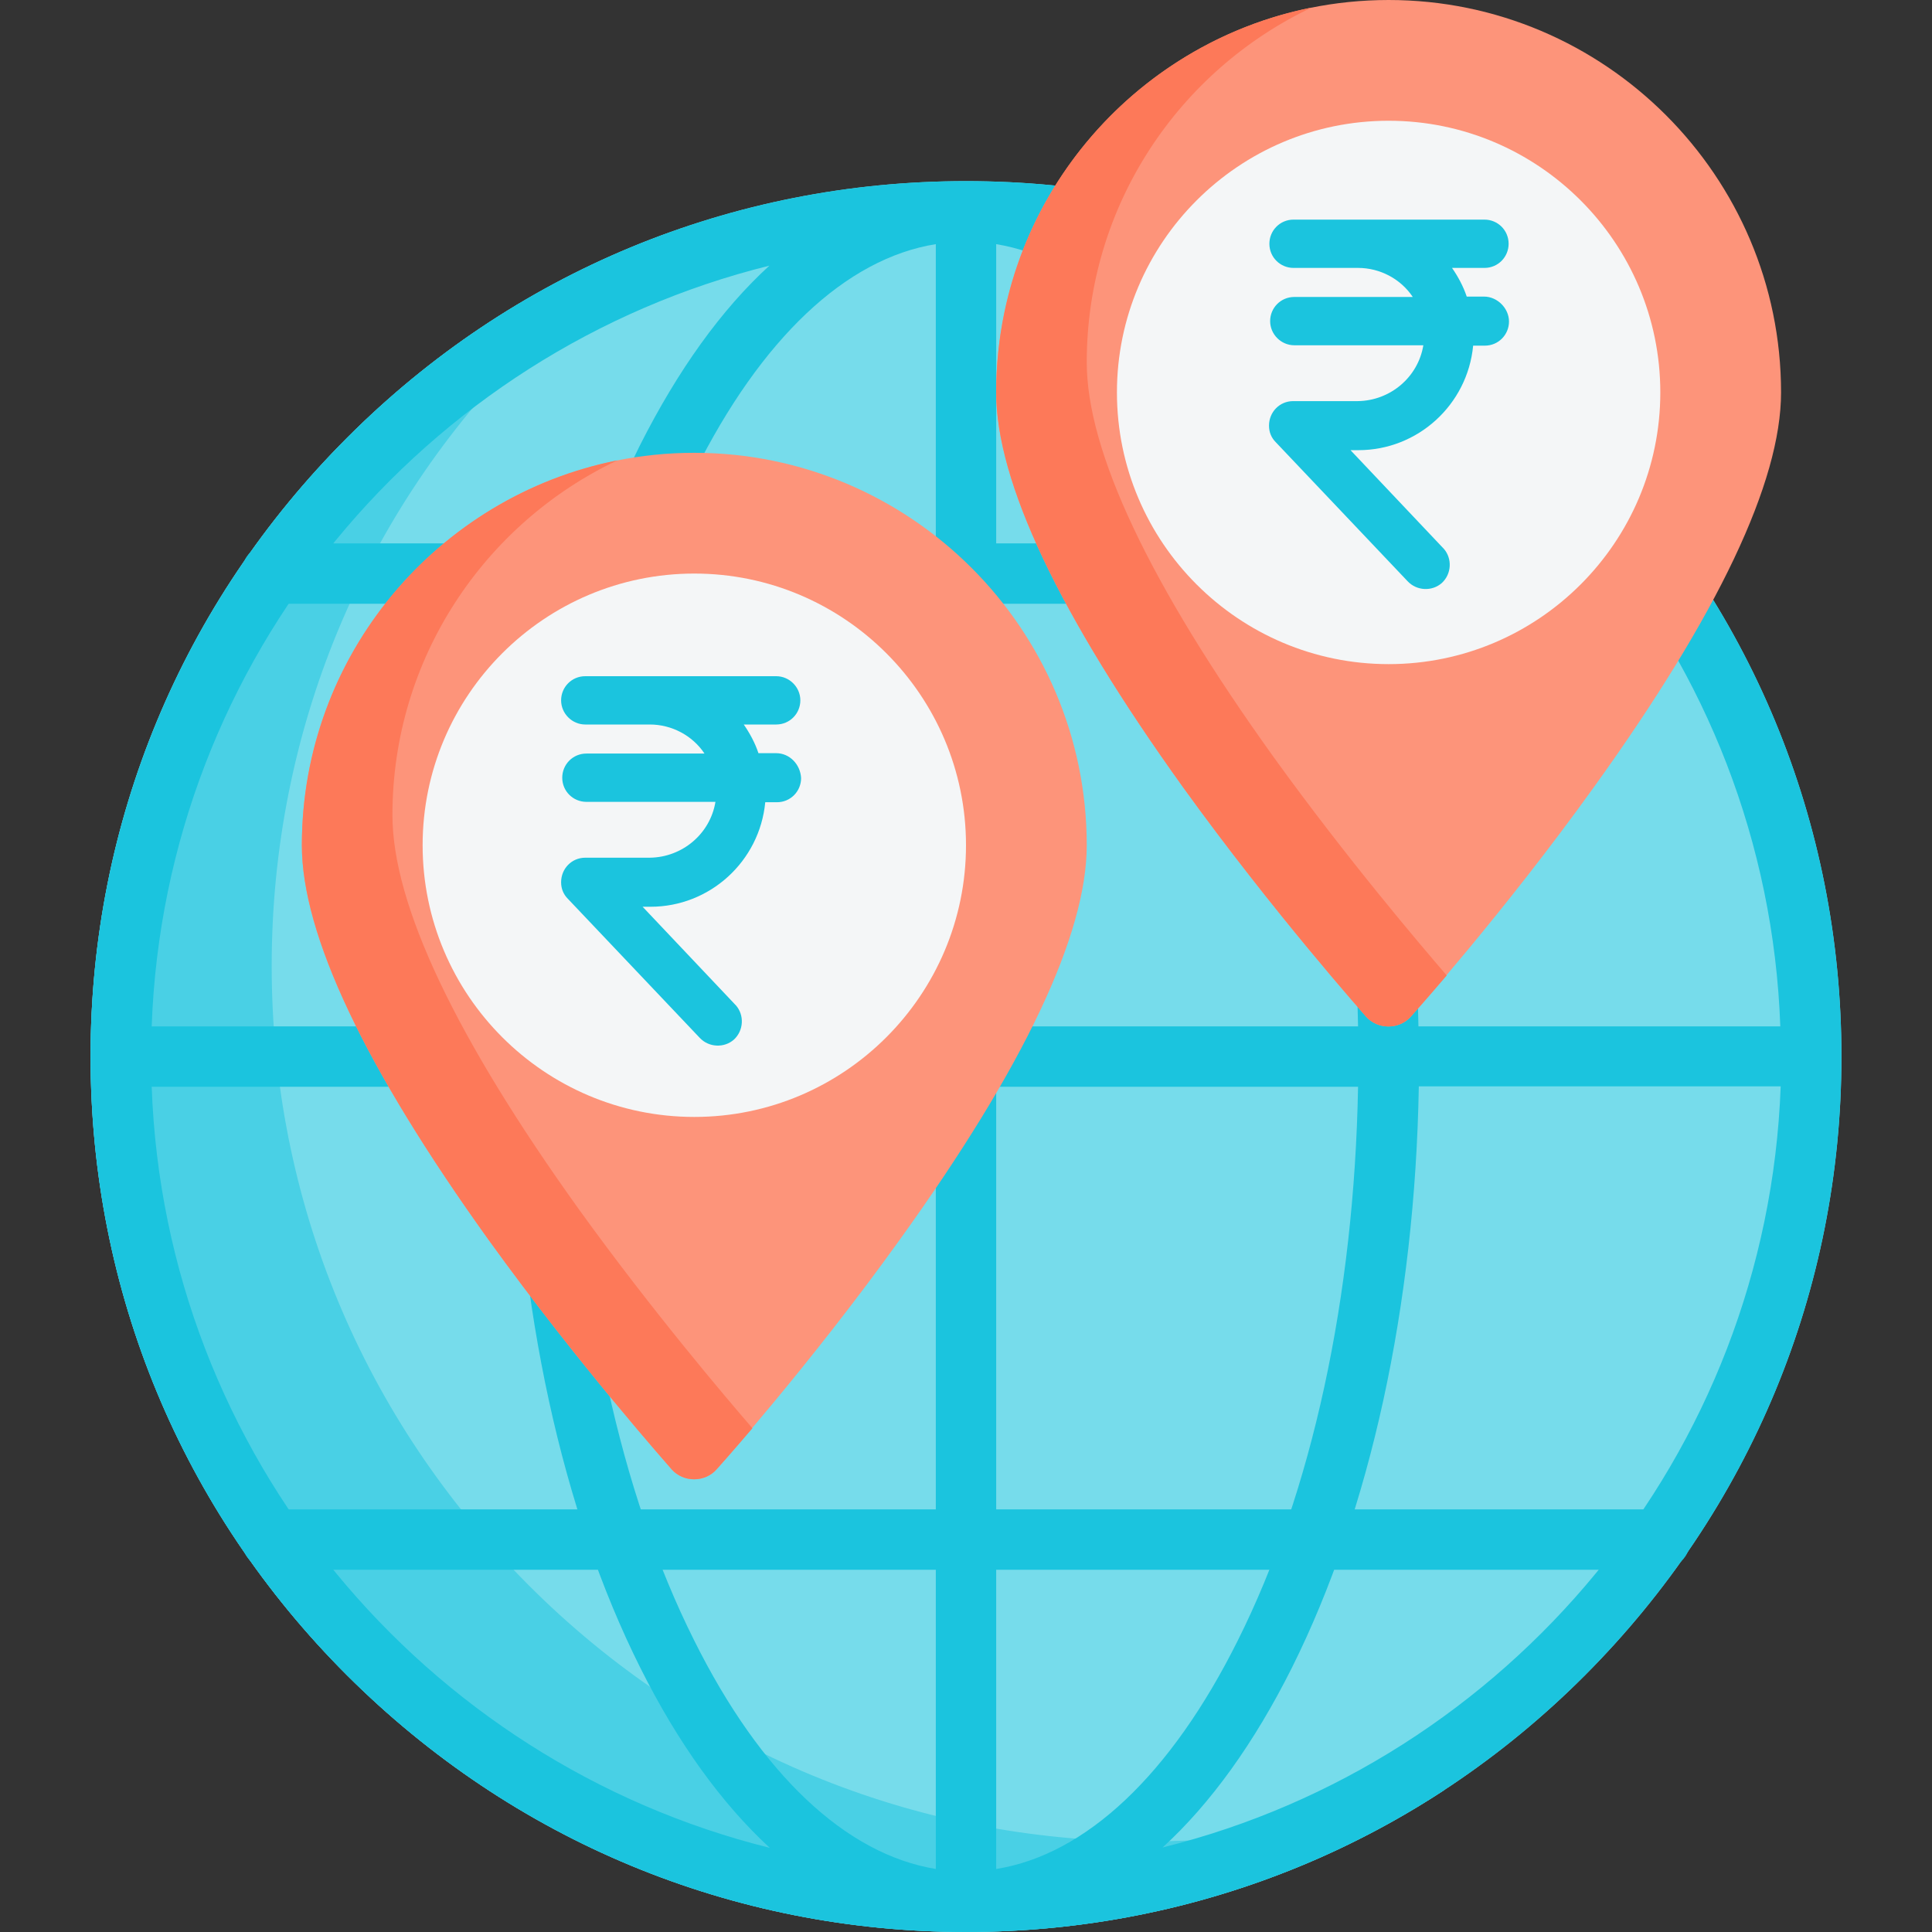
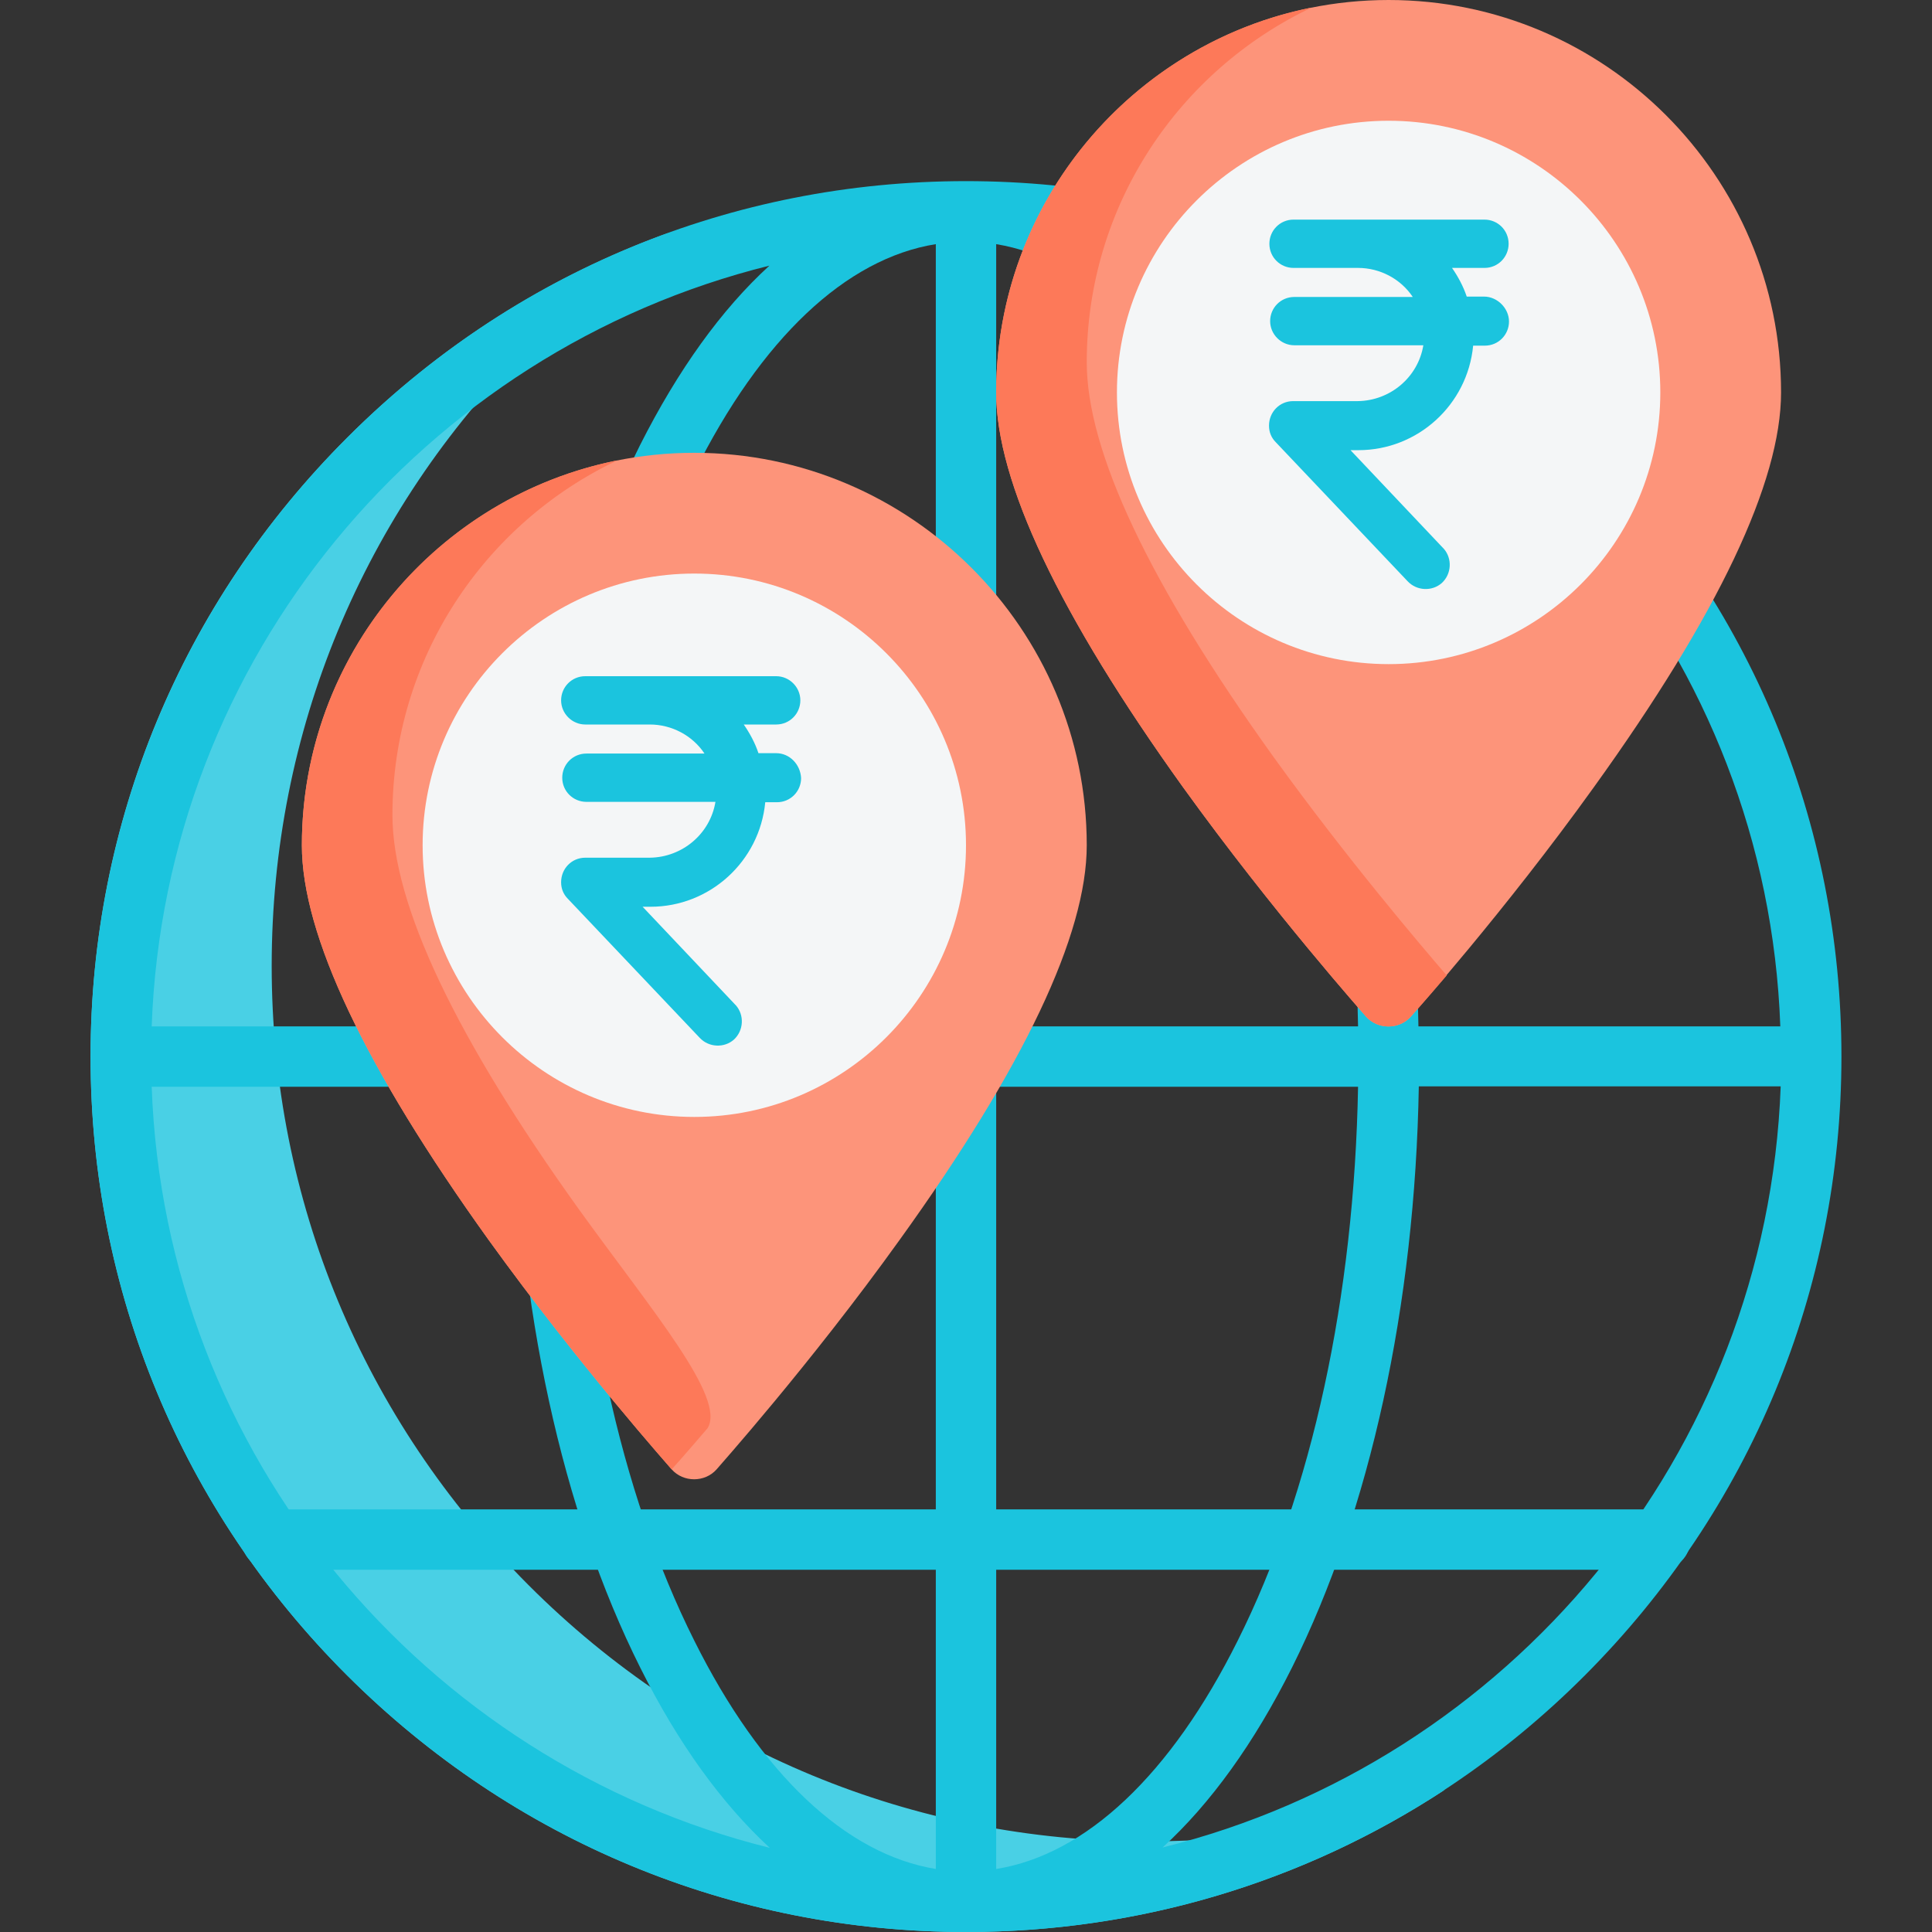
<svg xmlns="http://www.w3.org/2000/svg" version="1.1" id="Capa_1" x="0px" y="0px" viewBox="0 0 512 512" style="enable-background:new 0 0 512 512;" xml:space="preserve">
  <rect x="0" y="0" width="512" height="512" fill="#333333" stroke="none" />
  <style type="text/css">
	.st0{fill:#76DCEB;}
	.st1{fill:#49D0E5;}
	.st2{fill:#1BC4DE;}
	.st3{fill:#FD947A;}
	.st4{fill:#FD7959;}
	.st5{fill:#F4F6F7;}
</style>
-   <path class="st0" d="M420,116C376.2,72.1,318,48,256,48S135.8,72.1,92,116S24,218,24,280s24.1,120.2,68,164s102.1,68,164,68  s120.2-24.1,164-68s68-102.1,68-164S463.9,159.8,420,116z" />
  <path class="st1" d="M304,488c-62,0-120.2-24.1-164-68S72,318,72,256s24.1-120.2,68-164c11.5-11.5,23.9-21.6,37.2-30.3  C145.5,73.1,116.5,91.5,92,116C48.1,159.8,24,218,24,280s24.1,120.2,68,164s102.1,68,164,68c45.8,0,89.5-13.2,126.9-37.7  C357.9,483.3,331.3,488,304,488z" />
  <g>
    <path class="st2" d="M420,116C376.2,72.1,318,48,256,48S135.8,72.1,92,116S24,218,24,280s24.1,120.2,68,164s102.1,68,164,68   s120.2-24.1,164-68s68-102.1,68-164S463.9,159.8,420,116z M471.8,272h-95.9c-1-58.1-12.8-112.5-33.6-154c-10-20-21.6-36-34.3-47.7   C399.6,93.1,468.3,174.4,471.8,272z M248,64.7V272h-95.9c1-55.6,12.2-107.5,31.9-146.8C201.7,89.7,224.2,68.5,248,64.7z M248,288   v207.3c-23.8-3.9-46.3-25-64-60.5c-19.7-39.3-30.9-91.2-31.9-146.8L248,288L248,288z M264,495.3V288h95.9   c-1,55.6-12.2,107.5-31.9,146.8C310.3,470.3,287.8,491.5,264,495.3z M264,272V64.7c23.8,3.9,46.3,25,64,60.5   c19.7,39.3,30.9,91.2,31.9,146.8H264z M203.9,70.4C191.2,82,179.7,98,169.6,118c-20.7,41.5-32.6,95.9-33.6,154H40.2   C43.7,174.4,112.4,93.1,203.9,70.4z M40.2,288h95.9c1,58.1,12.8,112.5,33.6,154c10,20,21.6,36,34.3,47.7   C112.4,466.9,43.7,385.6,40.2,288z M308.1,489.6c12.7-11.6,24.3-27.7,34.3-47.7c20.7-41.5,32.6-95.9,33.6-154h95.9   C468.3,385.6,399.6,466.9,308.1,489.6z" />
-     <path class="st2" d="M440,160H72c-4.4,0-8-3.6-8-8s3.6-8,8-8h368c4.4,0,8,3.6,8,8S444.4,160,440,160z" />
    <path class="st2" d="M440,416H72c-4.4,0-8-3.6-8-8s3.6-8,8-8h368c4.4,0,8,3.6,8,8S444.4,416,440,416z" />
  </g>
  <path class="st3" d="M368,0c-57.3,0-104,46.7-104,104c0,23.7,16.7,58.9,49.5,104.6c24,33.3,48.3,60.5,48.5,60.8  c3.1,3.5,8.8,3.5,11.9,0c0.2-0.3,24.6-27.5,48.5-60.8C455.3,162.9,472,127.7,472,104C472,46.7,425.3,0,368,0z" />
  <path class="st4" d="M337.5,200.6C304.7,154.9,288,119.7,288,96c0-41.5,24.4-77.3,59.6-94C300,11.5,264,53.6,264,104  c0,23.7,16.7,58.9,49.5,104.6c24,33.3,48.3,60.5,48.5,60.8c3.1,3.5,8.8,3.5,11.9,0c0.1-0.1,3.7-4.1,9.5-10.9  C376.5,250.5,356.9,227.5,337.5,200.6z" />
  <path class="st5" d="M368,32c-39.7,0-72,32.3-72,72s32.3,72,72,72s72-32.3,72-72S407.7,32,368,32z" />
  <path class="st3" d="M184,120c-57.3,0-104,46.7-104,104c0,23.7,16.7,58.9,49.5,104.6c24,33.3,48.3,60.5,48.5,60.8  c3.1,3.5,8.8,3.5,11.9,0c0.2-0.3,24.6-27.5,48.5-60.8C271.3,282.9,288,247.7,288,224C288,166.7,241.3,120,184,120z" />
-   <path class="st4" d="M153.5,320.6C120.7,274.9,104,239.7,104,216c0-41.5,24.4-77.3,59.6-94C116,131.5,80,173.6,80,224  c0,23.7,16.7,58.9,49.5,104.6c24,33.3,48.3,60.5,48.5,60.8c3.1,3.5,8.8,3.5,11.9,0c0.1-0.1,3.7-4.1,9.5-10.9  C192.5,370.5,172.9,347.5,153.5,320.6z" />
+   <path class="st4" d="M153.5,320.6C120.7,274.9,104,239.7,104,216c0-41.5,24.4-77.3,59.6-94C116,131.5,80,173.6,80,224  c0,23.7,16.7,58.9,49.5,104.6c24,33.3,48.3,60.5,48.5,60.8c0.1-0.1,3.7-4.1,9.5-10.9  C192.5,370.5,172.9,347.5,153.5,320.6z" />
  <path class="st5" d="M184,152c-39.7,0-72,32.3-72,72s32.3,72,72,72s72-32.3,72-72S223.7,152,184,152z" />
  <path class="st2" d="M205.7,199.6H201c-0.9-2.7-2.3-5.3-3.9-7.6h8.6c3.6,0,6.4-2.9,6.4-6.4s-2.9-6.4-6.4-6.4h-32.8  c-0.2,0-0.5,0-0.7,0h-17.1c-3.6,0-6.4,2.9-6.4,6.4s2.9,6.4,6.4,6.4h17.1c5.8,0,11.3,2.9,14.5,7.7h-31.3c-3.6,0-6.4,2.9-6.4,6.4  c0,3.6,2.9,6.4,6.4,6.4h34.2c-1.4,8.5-8.8,14.7-17.4,14.8h-17.1c-3.6,0-6.4,2.9-6.4,6.5c0,1.7,0.6,3.2,1.8,4.4l34.9,36.8  c2.4,2.6,6.5,2.8,9.1,0.5c2.6-2.4,2.8-6.5,0.5-9.1c-0.1-0.1-0.1-0.1-0.2-0.2l-24.5-25.9h2.1c15.7,0,28.9-12,30.4-27.7h3.1  c3.6,0,6.4-2.9,6.4-6.4C212.1,202.5,209.2,199.6,205.7,199.6L205.7,199.6z" />
  <path class="st2" d="M393.3,78.6h-4.6c-0.9-2.7-2.3-5.3-3.9-7.6h8.6c3.6,0,6.4-2.9,6.4-6.4c0-3.6-2.9-6.4-6.4-6.4h-32.8  c-0.2,0-0.5,0-0.7,0h-17.1c-3.6,0-6.4,2.9-6.4,6.4c0,3.6,2.9,6.4,6.4,6.4h17.1c5.8,0,11.3,2.9,14.5,7.7H343c-3.6,0-6.4,2.9-6.4,6.4  s2.9,6.4,6.4,6.4h34.2c-1.4,8.5-8.8,14.7-17.4,14.8h-17.1c-3.6,0-6.4,2.9-6.4,6.5c0,1.7,0.6,3.2,1.8,4.4l34.9,36.8  c2.4,2.6,6.5,2.8,9.1,0.5c2.6-2.4,2.8-6.5,0.5-9.1c-0.1-0.1-0.1-0.1-0.2-0.2l-24.5-25.9h2.1c15.7,0,28.9-12,30.4-27.7h3.1  c3.6,0,6.4-2.9,6.4-6.4S396.8,78.6,393.3,78.6L393.3,78.6z" />
</svg>